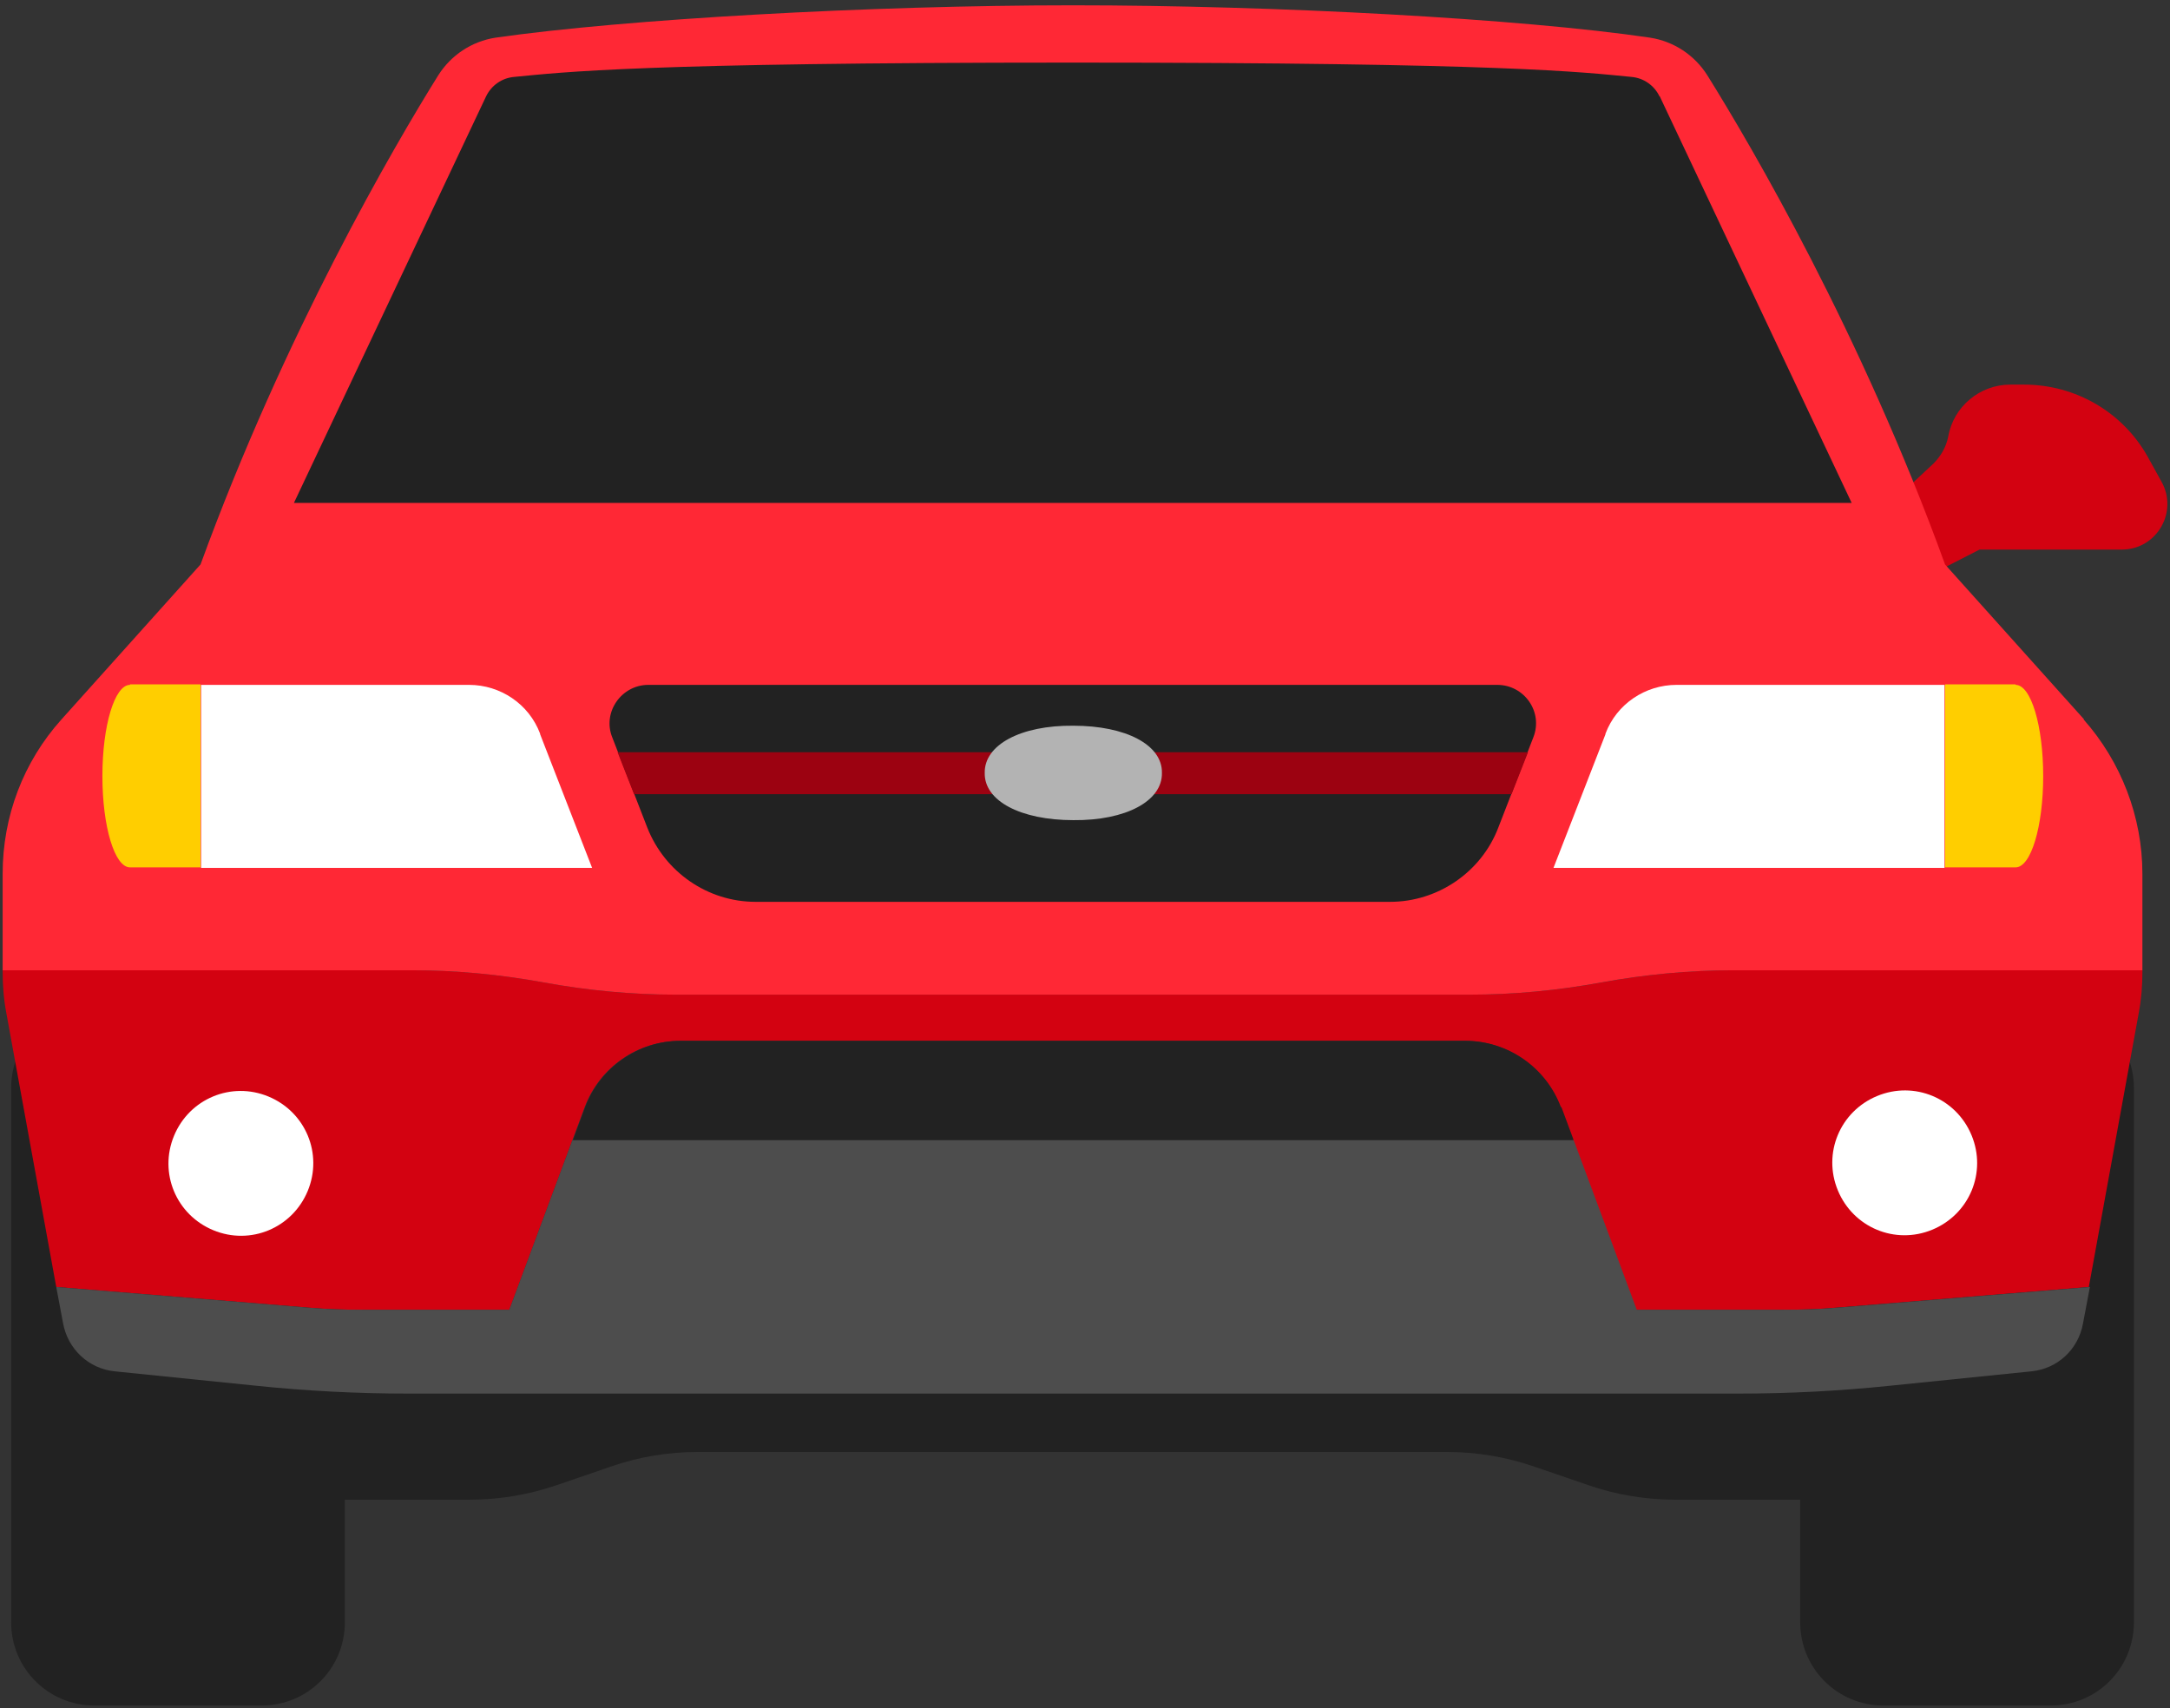
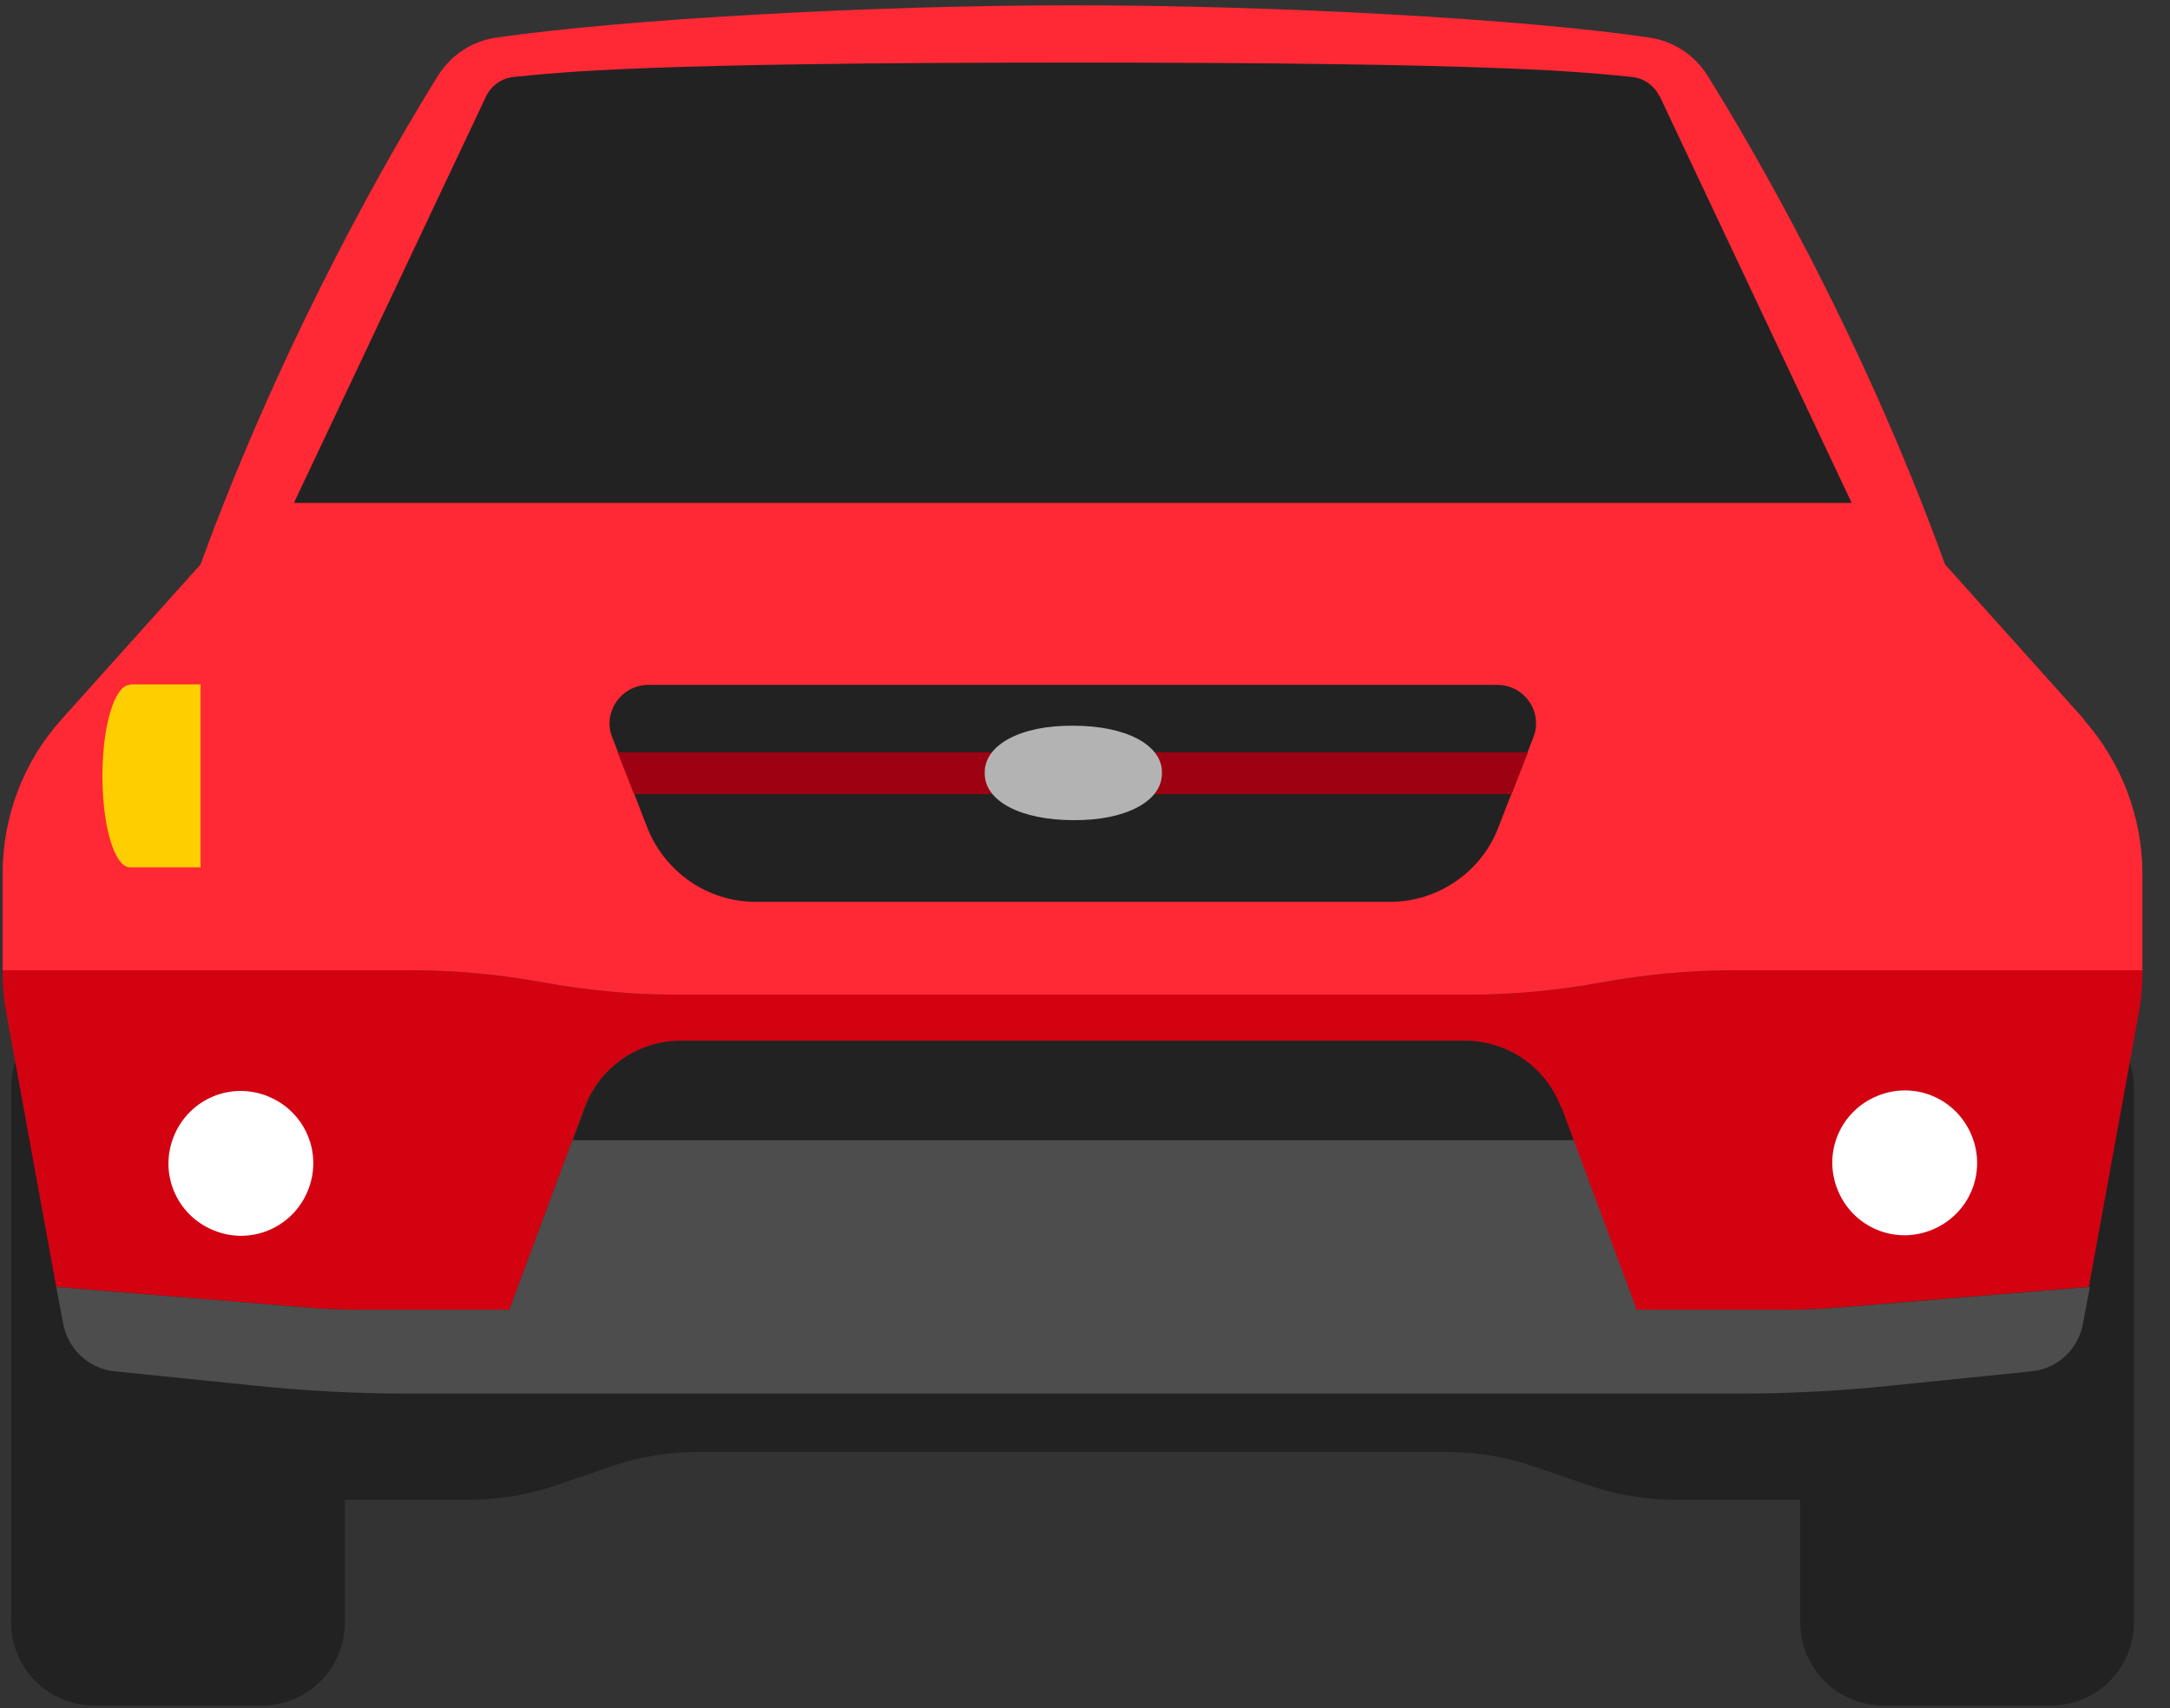
<svg xmlns="http://www.w3.org/2000/svg" viewBox="0 0 409 322">
  <rect x="0" y="0" width="409" height="322" fill="#333333" stroke="none" />
-   <path d="m358.4 93 6-5.6c1.4-1.4 2.4-3.1 2.8-5.1 1-5.7 6-9.8 11.7-9.8h2.6c9.7 0 18.6 5.2 23.3 13.6l2.6 4.7c3.2 5.7-.9 12.8-7.5 12.8h-26.8l-8.4 4.3-6.4-14.9z" fill="#d30211" />
  <g fill="#222">
    <path d="m355 321.5h31.5c8.7 0 15.7-7 15.7-15.7v-100.7c0-8.7-7-15.7-15.7-15.7h-31.5c-8.7 0-15.7 7-15.7 15.7v100.7c0 8.7 7 15.7 15.7 15.7z" />
    <path d="m49.3 189.4h-31.5c-8.7 0-15.7 7-15.7 15.7v100.7c0 8.7 7 15.7 15.7 15.7h31.5c8.7 0 15.7-7 15.7-15.7v-100.7c0-8.7-7-15.7-15.7-15.7z" />
    <path d="m344.5 282.7v-22.8h-284.6v22.8s28.6 0 28.6 0c5.5 0 11-.9 16.3-2.7l10.5-3.6c5.2-1.8 10.7-2.7 16.3-2.7h141.1c5.5 0 11 .9 16.3 2.7l10.5 3.6c5.2 1.8 10.8 2.7 16.3 2.7h28.6z" />
  </g>
  <path d="m326.8 182.9c-8.4 0-16.7.8-24.9 2.3s-16.6 2.3-24.9 2.3h-149.6c-8.4 0-16.7-.8-24.9-2.3s-16.6-2.3-24.9-2.3h-77.1v.3c0 2.6.2 5.2.7 7.8l9.4 51.6 47.6 3.9c3.4.3 6.8.4 10.2.4h27.6l14.2-38.2c2.8-7.5 10-12.5 18-12.5h147.9c8 0 15.2 5 18 12.5l14.2 38.2h27.6c3.4 0 6.8-.1 10.2-.4l47.6-3.9 9.4-51.6c.5-2.6.7-5.2.7-7.8v-.3h-77.1z" fill="#d30211" />
  <path d="m346.3 246.5c-3.4.3-6.8.4-10.2.4h-27.6l-11.9-32h-188.7l-11.9 32h-27.6c-3.4 0-6.8-.1-10.2-.4l-47.6-3.9 1.3 6.9c.9 4.8 4.8 8.5 9.7 9l26.5 2.7c9.6 1 19.3 1.5 28.9 1.5h250.5c9.7 0 19.3-.5 28.9-1.5l26.5-2.7c4.9-.5 8.8-4.1 9.7-9l1.3-6.9z" fill="#4d4d4d" />
  <path d="m294.2 208.7c-2.8-7.5-10-12.5-18-12.5s-73.9 0-73.9 0h-74c-8 0-15.2 5-18 12.5l-2.3 6.2h188.6l-2.3-6.2z" fill="#222" />
  <path d="m364.2 231.8c7-2.9 10.3-10.8 7.4-17.8s-10.8-10.3-17.8-7.4-10.3 10.8-7.4 17.8 10.8 10.3 17.8 7.4z" fill="#fff" />
-   <path d="m185.5 145.7c-.1 5.3 6.8 9 16.7 8.9 9.9 0 16.8-3.6 16.7-8.9.1-5.3-6.8-9-16.7-8.9-9.9 0-16.8 3.6-16.7 8.9z" fill="#ff2835" />
  <path d="m392.8 135.6-26.2-29.2c-15.8-43.6-36.5-78.9-44.8-92.2-2.4-3.8-6.3-6.4-10.8-7.1-24.4-3.6-70.7-6.1-108.8-6.1s0 0 0 0c-38.1 0-84.4 2.6-108.8 6.1-4.5.7-8.4 3.3-10.8 7.1-8.3 13.3-28.9 48.6-44.8 92.2l-26.2 29.2c-7.2 8-11.1 18.3-11.1 29.1v18.2h77.1c8.4 0 16.7.8 24.9 2.3s16.6 2.3 24.9 2.3h149.5c8.4 0 16.7-.8 24.9-2.3s16.6-2.3 24.9-2.3h77.1v-18.2c0-10.7-4-21.1-11.1-29.1z" fill="#ff2835" />
-   <path d="m379.9 129.1c2.9 0 5.2 7.7 5.2 17.2s-2.3 17.2-5.2 17.2h-13.3v-34.5h13.3z" fill="#ffce00" />
-   <path d="m302.6 138.3c2.1-5.6 7.5-9.2 13.4-9.2h50.5v34.5h-73.7l9.8-25.2z" fill="#fff" />
-   <path d="m24.5 129.1c-2.9 0-5.2 7.7-5.2 17.2s2.3 17.2 5.2 17.2h13.3v-34.5h-13.3z" fill="#ffce00" />
-   <path d="m101.8 138.3c-2.1-5.6-7.5-9.2-13.4-9.2h-50.5v34.5h73.7l-9.8-25.2z" fill="#fff" />
+   <path d="m24.5 129.1c-2.9 0-5.2 7.7-5.2 17.2s2.3 17.2 5.2 17.2h13.3v-34.5h-13.3" fill="#ffce00" />
  <path d="m58 224.5c2.9-7-.4-14.9-7.4-17.8s-14.9.4-17.8 7.4.4 14.9 7.4 17.8 14.9-.4 17.8-7.4z" fill="#fff" />
  <path d="m312.8 18.2c-1-2.1-3-3.5-5.3-3.7-9.2-.9-23.9-2.7-105.3-2.7-81.4 0-96 1.8-105.3 2.7-2.3.2-4.3 1.6-5.3 3.7s-36.2 76.6-36.2 76.6h293.6l-36.2-76.7z" fill="#222" />
  <path d="m282.2 129.1h-160c-5.1 0-8.7 5.2-6.8 9.9l6.6 17c3.3 8.4 11.4 14 20.4 14h119.6c9 0 17.2-5.6 20.4-14l6.6-17c1.9-4.8-1.7-9.9-6.8-9.9z" fill="#222" />
  <path d="m119.5 149.7h82.7v-7.9h-85.8z" fill="#9c0211" />
  <path d="m284.9 149.7h-82.7v-7.9h85.8z" fill="#9c0211" />
  <path d="m219 145.7c.1 5.3-6.8 9-16.7 8.9-9.9 0-16.8-3.6-16.7-8.9-.1-5.3 6.8-9 16.7-8.9 9.9 0 16.8 3.6 16.7 8.9z" fill="#b3b3b3" />
</svg>